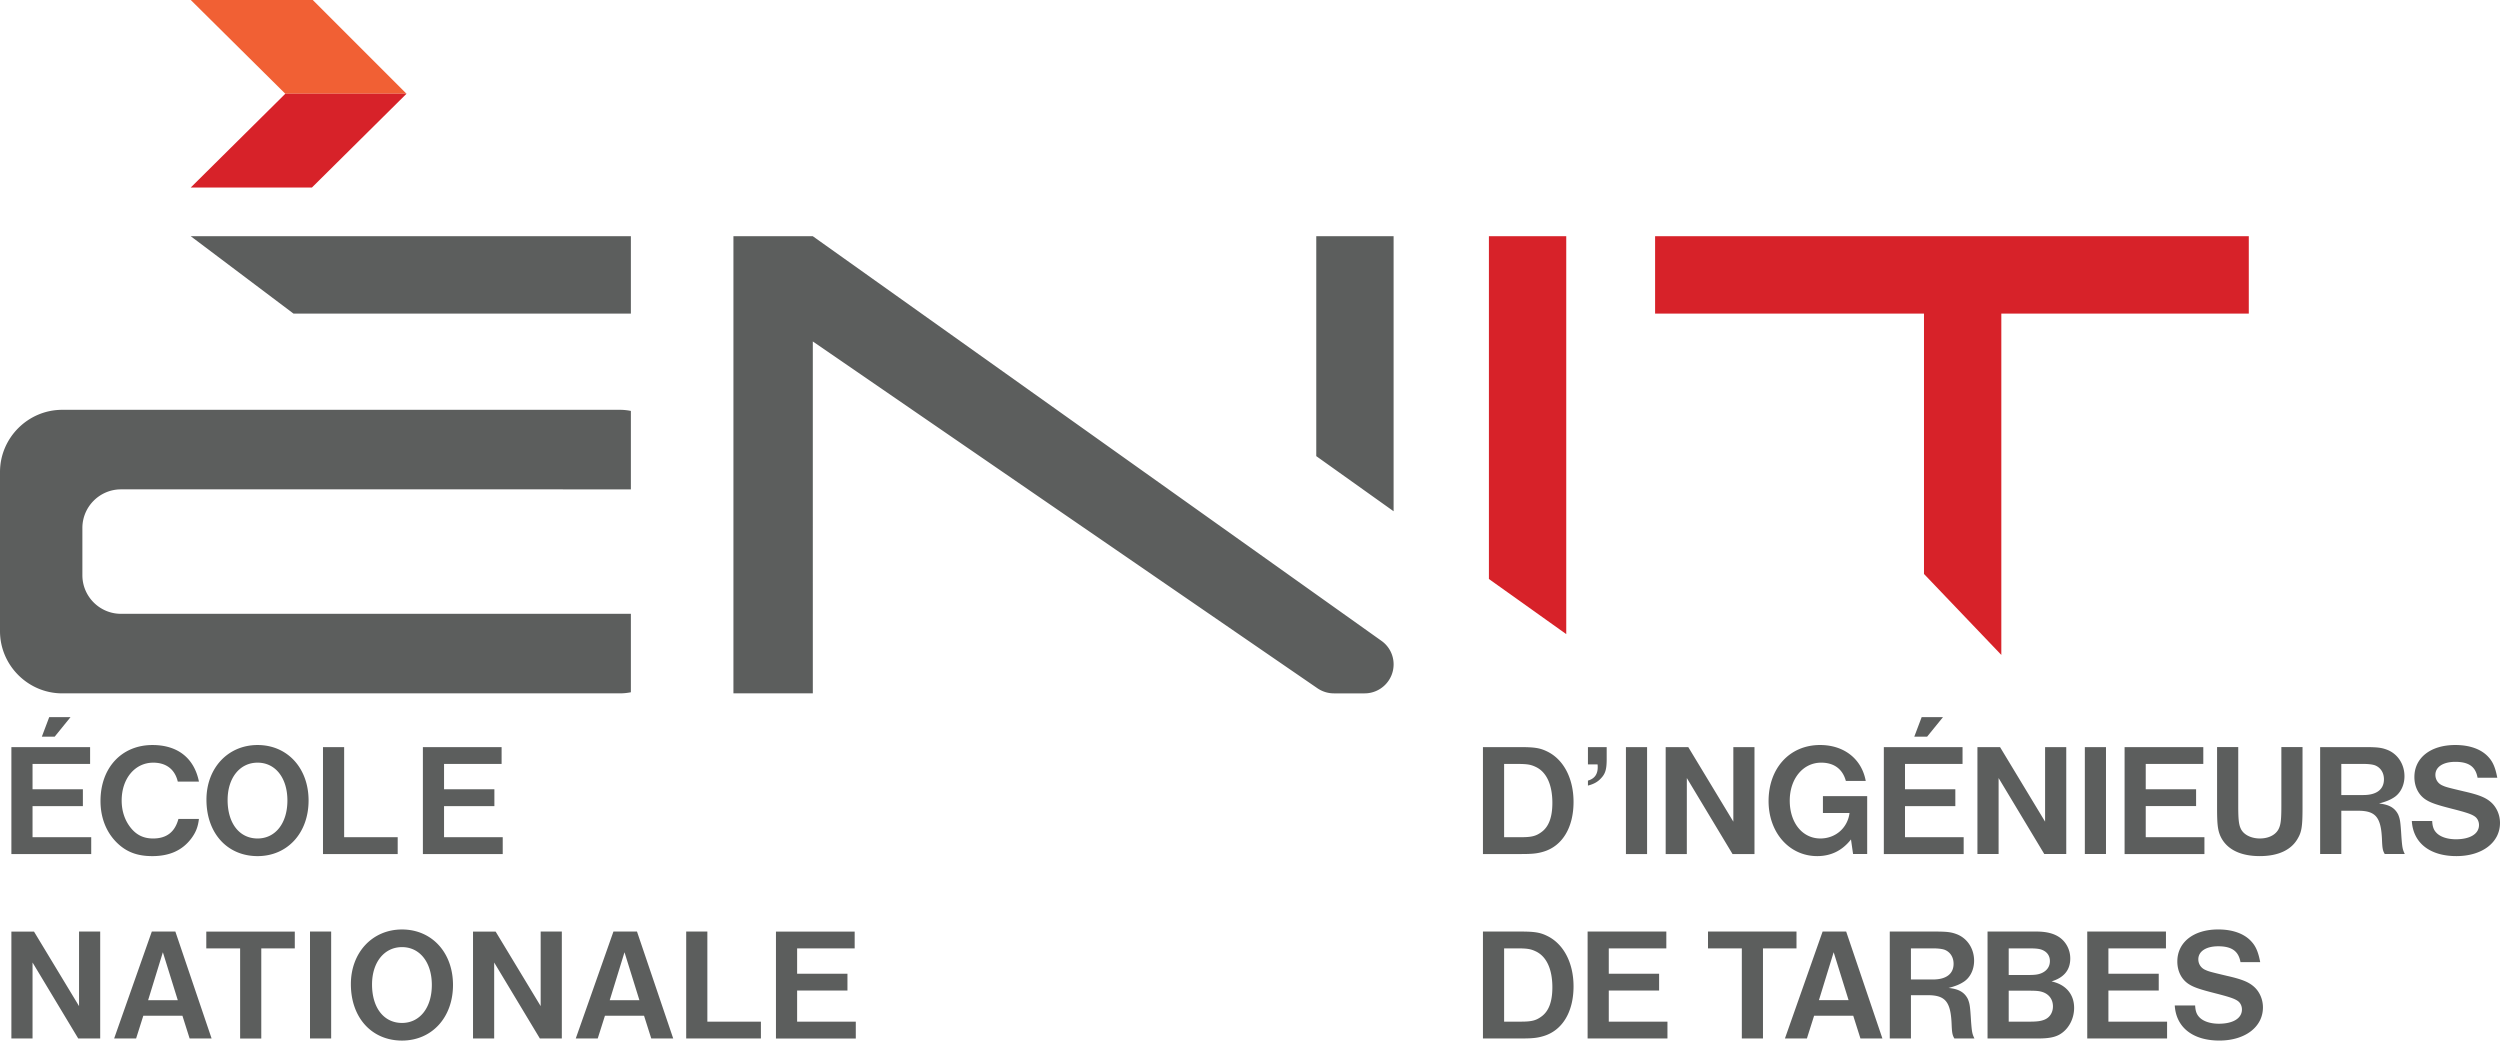
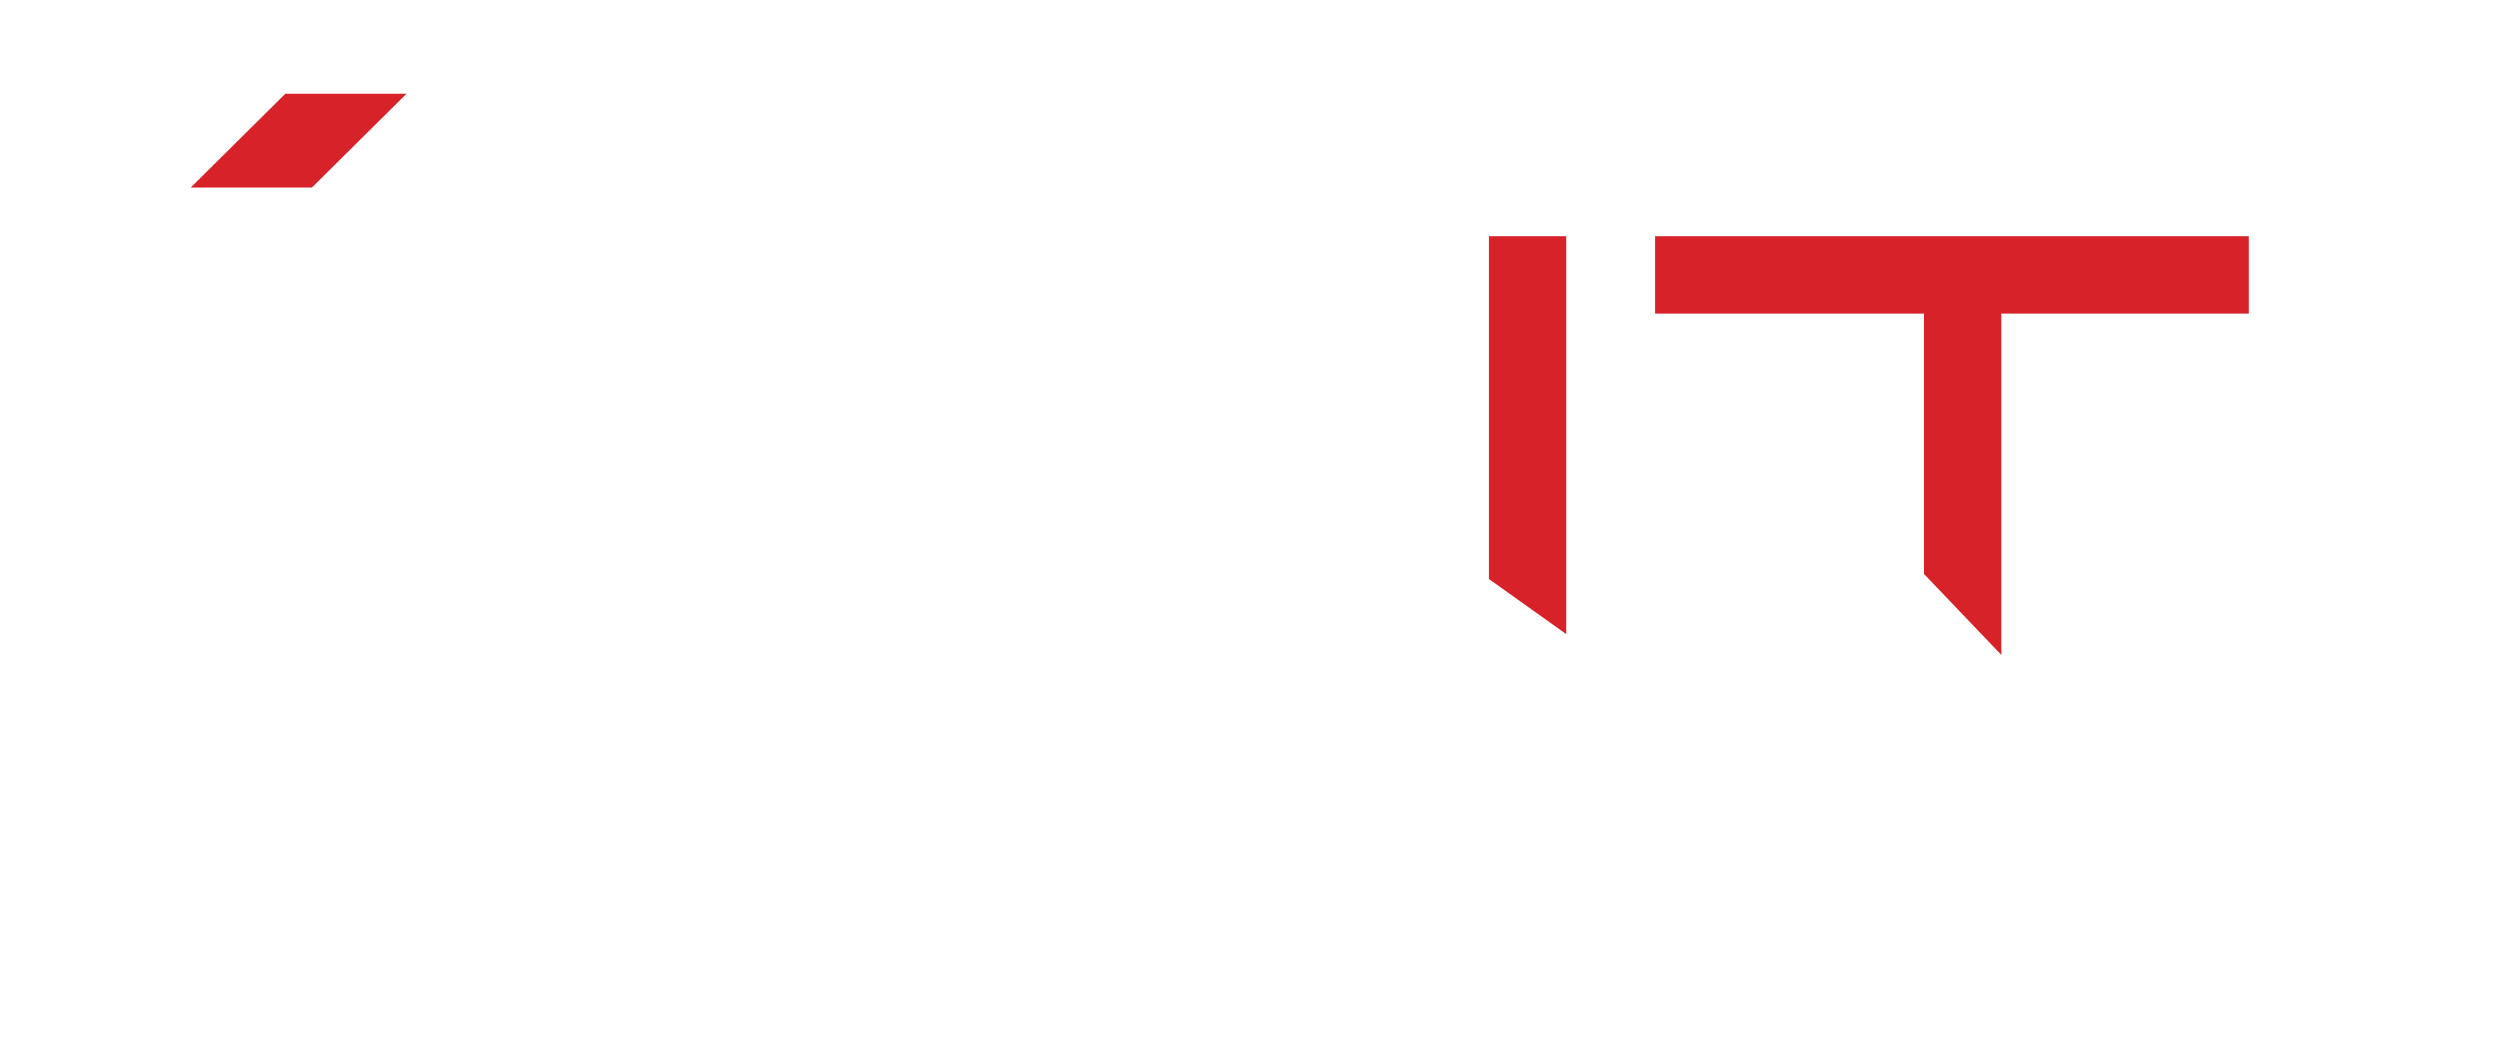
<svg xmlns="http://www.w3.org/2000/svg" width="600" height="249.737" viewBox="0 0 600 249.737">
-   <path fill="#f16034" d="M45.782 0h29.279l22.5 22.5H68.476z" />
  <path d="M45.782 45h29.086l22.693-22.5H68.476L45.782 45zm311.556 93.96L375.9 152.19V56.695h-18.562v82.264zm39.885-82.265v18.562h64.534v62.493l18.562 19.432V75.257h59.392V56.695H397.223z" fill="#d72229" />
-   <path d="M14.933 166.406h133.718a13.4 13.4 0 0 0 2.76-.264v-18.827H29.035c-5.104 0-9.263-4.16-9.263-9.263v-11.341c0-5.104 4.159-9.263 9.263-9.263H151.41V98.621a13.382 13.382 0 0 0-2.76-.265H14.933C6.73 98.356 0 105.086 0 113.29v38.183c0 8.204 6.73 14.933 14.933 14.933zm136.478-91.149V56.695H45.782l24.65 18.562h80.979zm180.106 78.522l-136.44-97.084h-19.055v109.711h19.054V81.95l121.13 83.248a6.987 6.987 0 0 0 3.931 1.21h7.372c3.819 0 6.956-3.1 6.956-6.957a6.887 6.887 0 0 0-2.948-5.67zm-15.614-44.308l18.562 13.232V56.695h-18.562v52.776zM2.733 204.97h19.16v-4.04H7.81v-7.464h12.082v-4.04H7.81v-6.08h13.814v-4.039H2.732v25.663zm9.08-32.859l-1.77 4.693h3.078l3.808-4.693h-5.117zm24.735 33.357c4.156 0 7.233-1.384 9.389-4.268 1.076-1.462 1.576-2.732 1.807-4.655H42.82c-.845 3.153-2.846 4.692-6.079 4.692-2.115 0-3.77-.73-5.117-2.27-1.578-1.81-2.423-4.154-2.423-6.849 0-5.272 3.193-9.079 7.58-9.079 3.115 0 5.194 1.614 5.886 4.538h5.078c-1.153-5.656-5.117-8.772-11.157-8.772-7.387 0-12.468 5.464-12.468 13.427 0 3.966 1.348 7.466 3.925 10.006 2.27 2.233 4.888 3.23 8.504 3.23zm25.274-26.663c-7.118 0-12.274 5.541-12.274 13.121 0 8.041 5.002 13.542 12.274 13.542 7.156 0 12.237-5.538 12.237-13.35 0-7.772-5.08-13.313-12.237-13.313zm0 22.432c-4.348 0-7.194-3.618-7.194-9.233 0-5.31 2.924-8.965 7.194-8.965 4.271 0 7.156 3.656 7.156 9.079 0 5.464-2.885 9.12-7.156 9.12zm15.696-21.93v25.663h17.93v-4.04H82.596v-21.623h-5.078zm42.867 4.039v-4.039h-18.892v25.663h19.162v-4.04h-14.083v-7.464h12.082v-4.04h-12.082v-6.08h13.813zM18.97 241.467l-10.812-17.89H2.732v25.662H7.81V231l10.967 18.238h5.27v-25.663H18.97v17.891zm17.463-17.89l-9.041 25.662h5.272l1.731-5.464h9.387l1.731 5.464h5.273l-8.697-25.663h-5.656zm-.884 16.465l3.539-11.504 3.579 11.504h-7.118zm13.961-12.427h8.119v21.624h5.078v-21.624h8.043v-4.039h-21.24v4.039zM74.4 249.239h5.078v-25.663H74.4v25.663zm22.083-26.165c-7.118 0-12.273 5.542-12.273 13.121 0 8.041 5.002 13.542 12.273 13.542 7.157 0 12.237-5.538 12.237-13.35 0-7.771-5.08-13.313-12.237-13.313zm0 22.432c-4.347 0-7.193-3.618-7.193-9.233 0-5.31 2.924-8.964 7.193-8.964 4.272 0 7.157 3.655 7.157 9.078 0 5.464-2.885 9.12-7.157 9.12zm33.278-4.039l-10.812-17.89h-5.425v25.662h5.078V231l10.967 18.238h5.27v-25.663h-5.078v17.891zm17.463-17.89l-9.042 25.662h5.272l1.732-5.464h9.386l1.732 5.464h5.27l-8.694-25.663h-5.656zm-.885 16.465l3.54-11.504 3.579 11.504h-7.119zm23.428-16.466h-5.08v25.663h17.931v-4.04h-12.851v-21.623zm21.542 14.159h12.08v-4.04h-12.08v-6.08h13.812v-4.039h-18.892v25.663h19.161v-4.04h-14.08v-7.464zm179.912-57.428c-1.69-.809-3.001-1.001-6.542-1.001h-8.772v25.663h9.197c2.617 0 3.847-.115 5.35-.576 4.5-1.348 7.195-5.774 7.195-11.929 0-5.697-2.426-10.275-6.428-12.157zm-1.27 19.39c-1.307.963-2.348 1.233-4.925 1.233h-4.039v-17.585h2.961c2.503 0 3.349.114 4.582.694 2.614 1.193 4.039 4.268 4.039 8.654 0 3.39-.846 5.734-2.618 7.004zm15.654-17.545v-2.846h-4.5v4.153h2.307c.04.233.04.54.04.654 0 1.731-.77 2.773-2.347 3.234v1.193c1.347-.348 2.307-.846 3.116-1.732 1.078-1.115 1.384-2.193 1.384-4.656zm9.695-2.846h-5.076v25.663h5.076v-25.663zm25.777 25.663v-25.663h-5.076v17.891l-10.814-17.891h-5.423v25.663h5.076V186.73l10.969 18.239h5.268zm15.041.498c3.308 0 6.003-1.307 8.119-3.998l.502 3.5h3.386v-13.89h-10.622v4.04h6.387c-.462 3.577-3.345 6.117-7 6.117-4.312 0-7.35-3.77-7.35-9.078 0-5.272 3.193-9.12 7.542-9.12 3.079 0 5.154 1.536 5.925 4.387h4.77c-.963-5.273-5.194-8.621-10.965-8.621-7.273 0-12.353 5.541-12.353 13.468 0 7.539 4.966 13.195 11.66 13.195zm30.2-33.357h-5.117l-1.772 4.693h3.08l3.81-4.693zm4.962 28.82H457.2v-7.465h12.08v-4.04H457.2v-6.08h13.81v-4.039h-18.89v25.663h19.16v-4.04zm8.385-14.2l10.965 18.239h5.272v-25.663h-5.08v17.891l-10.81-17.891h-5.427v25.663h5.08V186.73zm25.773-7.424h-5.076v25.663h5.076v-25.663zm23.625 21.624h-14.085v-7.465h12.084v-4.04h-12.084v-6.08h13.815v-4.039h-18.891v25.663h19.161v-4.04zm18.463-7.465c0 2.883-.114 4.116-.461 5.04-.576 1.694-2.385 2.731-4.693 2.731-2.119 0-3.924-.923-4.581-2.348-.462-.96-.613-2.193-.613-5.423v-14.159h-5.08v14.583c0 3.847.155 5.191.73 6.616 1.385 3.234 4.734 4.962 9.504 4.962 4.504 0 7.657-1.499 9.196-4.345.887-1.54 1.079-2.924 1.079-7.233v-14.583h-5.08v14.159zm28.044 2.038c-.804-1.614-2.193-2.422-4.614-2.655 1.809-.498 2.613-.845 3.54-1.425 1.613-.997 2.577-2.961 2.577-5.117 0-2.924-1.654-5.424-4.235-6.387-1.343-.499-2.344-.613-5.46-.613h-10.544v25.663h5.08v-10.39h4.002c4.308 0 5.579 1.577 5.77 7.196.078 1.846.192 2.426.654 3.194h4.81c-.538-1.115-.616-1.577-.808-4.08-.233-3.732-.31-4.23-.772-5.386zm-8.347-4.693h-5.31v-7.465h5.27c1.195 0 2.155.114 2.731.306 1.388.502 2.234 1.773 2.234 3.386 0 2.426-1.772 3.773-4.925 3.773zm30.62 1.732c-1.27-1.119-2.846-1.773-6.386-2.581-4.194-.997-4.464-1.074-5.31-1.462-1.037-.462-1.653-1.422-1.653-2.536 0-1.887 1.846-3.12 4.77-3.12 3.234 0 4.888 1.155 5.35 3.81h4.732c-.461-2.422-1.04-3.81-2.156-5.003-1.69-1.846-4.463-2.846-7.926-2.846-5.926 0-9.81 3.079-9.81 7.694 0 2.233.923 4.157 2.577 5.313 1.193.808 2.577 1.307 6.35 2.27 3.463.882 4.77 1.307 5.579 1.883.613.425 1 1.193 1 2.042 0 2.115-2.119 3.422-5.541 3.422-2.038 0-3.77-.576-4.696-1.576-.654-.694-.923-1.462-1-2.81h-4.885c.306 5.272 4.349 8.425 10.695 8.425 6.195 0 10.467-3.267 10.467-7.963 0-1.924-.809-3.77-2.156-4.962zm-226.622 32.03c-1.69-.808-3.001-1-6.542-1h-8.772v25.663h9.197c2.617 0 3.847-.114 5.35-.576 4.5-1.347 7.195-5.774 7.195-11.929 0-5.696-2.426-10.274-6.428-12.157zm-1.27 19.391c-1.307.964-2.348 1.233-4.925 1.233h-4.039v-17.585h2.961c2.503 0 3.349.115 4.582.694 2.614 1.193 4.039 4.268 4.039 8.654 0 3.39-.846 5.734-2.618 7.004zm16.156-6.232h12.08v-4.039h-12.08v-6.08h13.812v-4.04h-18.892v25.663h19.161v-4.039h-14.08v-7.465zm45.053-14.159h-21.24v4.04h8.119v21.623h5.076v-21.624h8.045v-4.039zm6.265 0l-9.041 25.663h5.272l1.731-5.464h9.389l1.731 5.464h5.273l-8.699-25.663h-5.656zm-.882 16.466l3.537-11.504 3.58 11.504h-7.117zm35.742-.269c-.809-1.613-2.193-2.422-4.619-2.655 1.809-.498 2.618-.845 3.54-1.425 1.618-.997 2.578-2.96 2.578-5.117 0-2.924-1.654-5.423-4.231-6.387-1.348-.498-2.349-.613-5.465-.613h-10.544v25.663h5.08v-10.39h4.002c4.309 0 5.579 1.577 5.771 7.197.077 1.845.192 2.425.653 3.193h4.811c-.539-1.115-.616-1.576-.809-4.08-.228-3.732-.306-4.23-.767-5.386zm-8.352-4.693h-5.309v-7.465h5.272c1.193 0 2.153.115 2.733.307 1.384.502 2.23 1.772 2.23 3.385 0 2.426-1.769 3.773-4.926 3.773zm28.432.462c2.961-.886 4.5-2.732 4.5-5.505 0-2.075-1-3.998-2.654-5.117-1.384-.923-3.157-1.344-5.505-1.344H477.01v25.663h12.084c2.344 0 3.806-.233 5.003-.845 2.23-1.156 3.692-3.733 3.692-6.506 0-3.267-2.002-5.615-5.424-6.346zm-10.275-7.927h4.885c1.462 0 2.27.078 2.887.27 1.384.461 2.115 1.462 2.115 2.769 0 1.31-.69 2.311-1.96 2.887-.809.347-1.54.461-3.194.461h-4.733v-6.387zm8.544 17.124c-.85.343-1.773.461-3.582.461h-4.962v-7.428h5.04c1.617 0 2.385.077 3.156.347 1.54.539 2.422 1.809 2.422 3.426 0 1.462-.768 2.692-2.074 3.194zm15.384-7.004h12.08v-4.039h-12.08v-6.08h13.811v-4.04h-18.891v25.663h19.16v-4.039h-14.08v-7.465zm34.93-.923c-1.27-1.119-2.847-1.772-6.388-2.58-4.194-.997-4.463-1.075-5.309-1.463-1.037-.461-1.654-1.421-1.654-2.536 0-1.887 1.846-3.12 4.77-3.12 3.234 0 4.888 1.156 5.35 3.81h4.733c-.462-2.422-1.041-3.81-2.156-5.002-1.691-1.846-4.464-2.847-7.927-2.847-5.925 0-9.81 3.08-9.81 7.694 0 2.234.924 4.157 2.578 5.313 1.192.809 2.577 1.307 6.35 2.27 3.463.883 4.77 1.307 5.578 1.883.613.425 1.001 1.193 1.001 2.042 0 2.116-2.12 3.423-5.542 3.423-2.038 0-3.77-.576-4.696-1.577-.653-.694-.923-1.462-.997-2.81h-4.888c.307 5.273 4.35 8.426 10.696 8.426 6.195 0 10.466-3.268 10.466-7.964 0-1.924-.808-3.77-2.156-4.962z" fill="#5c5e5d" />
</svg>